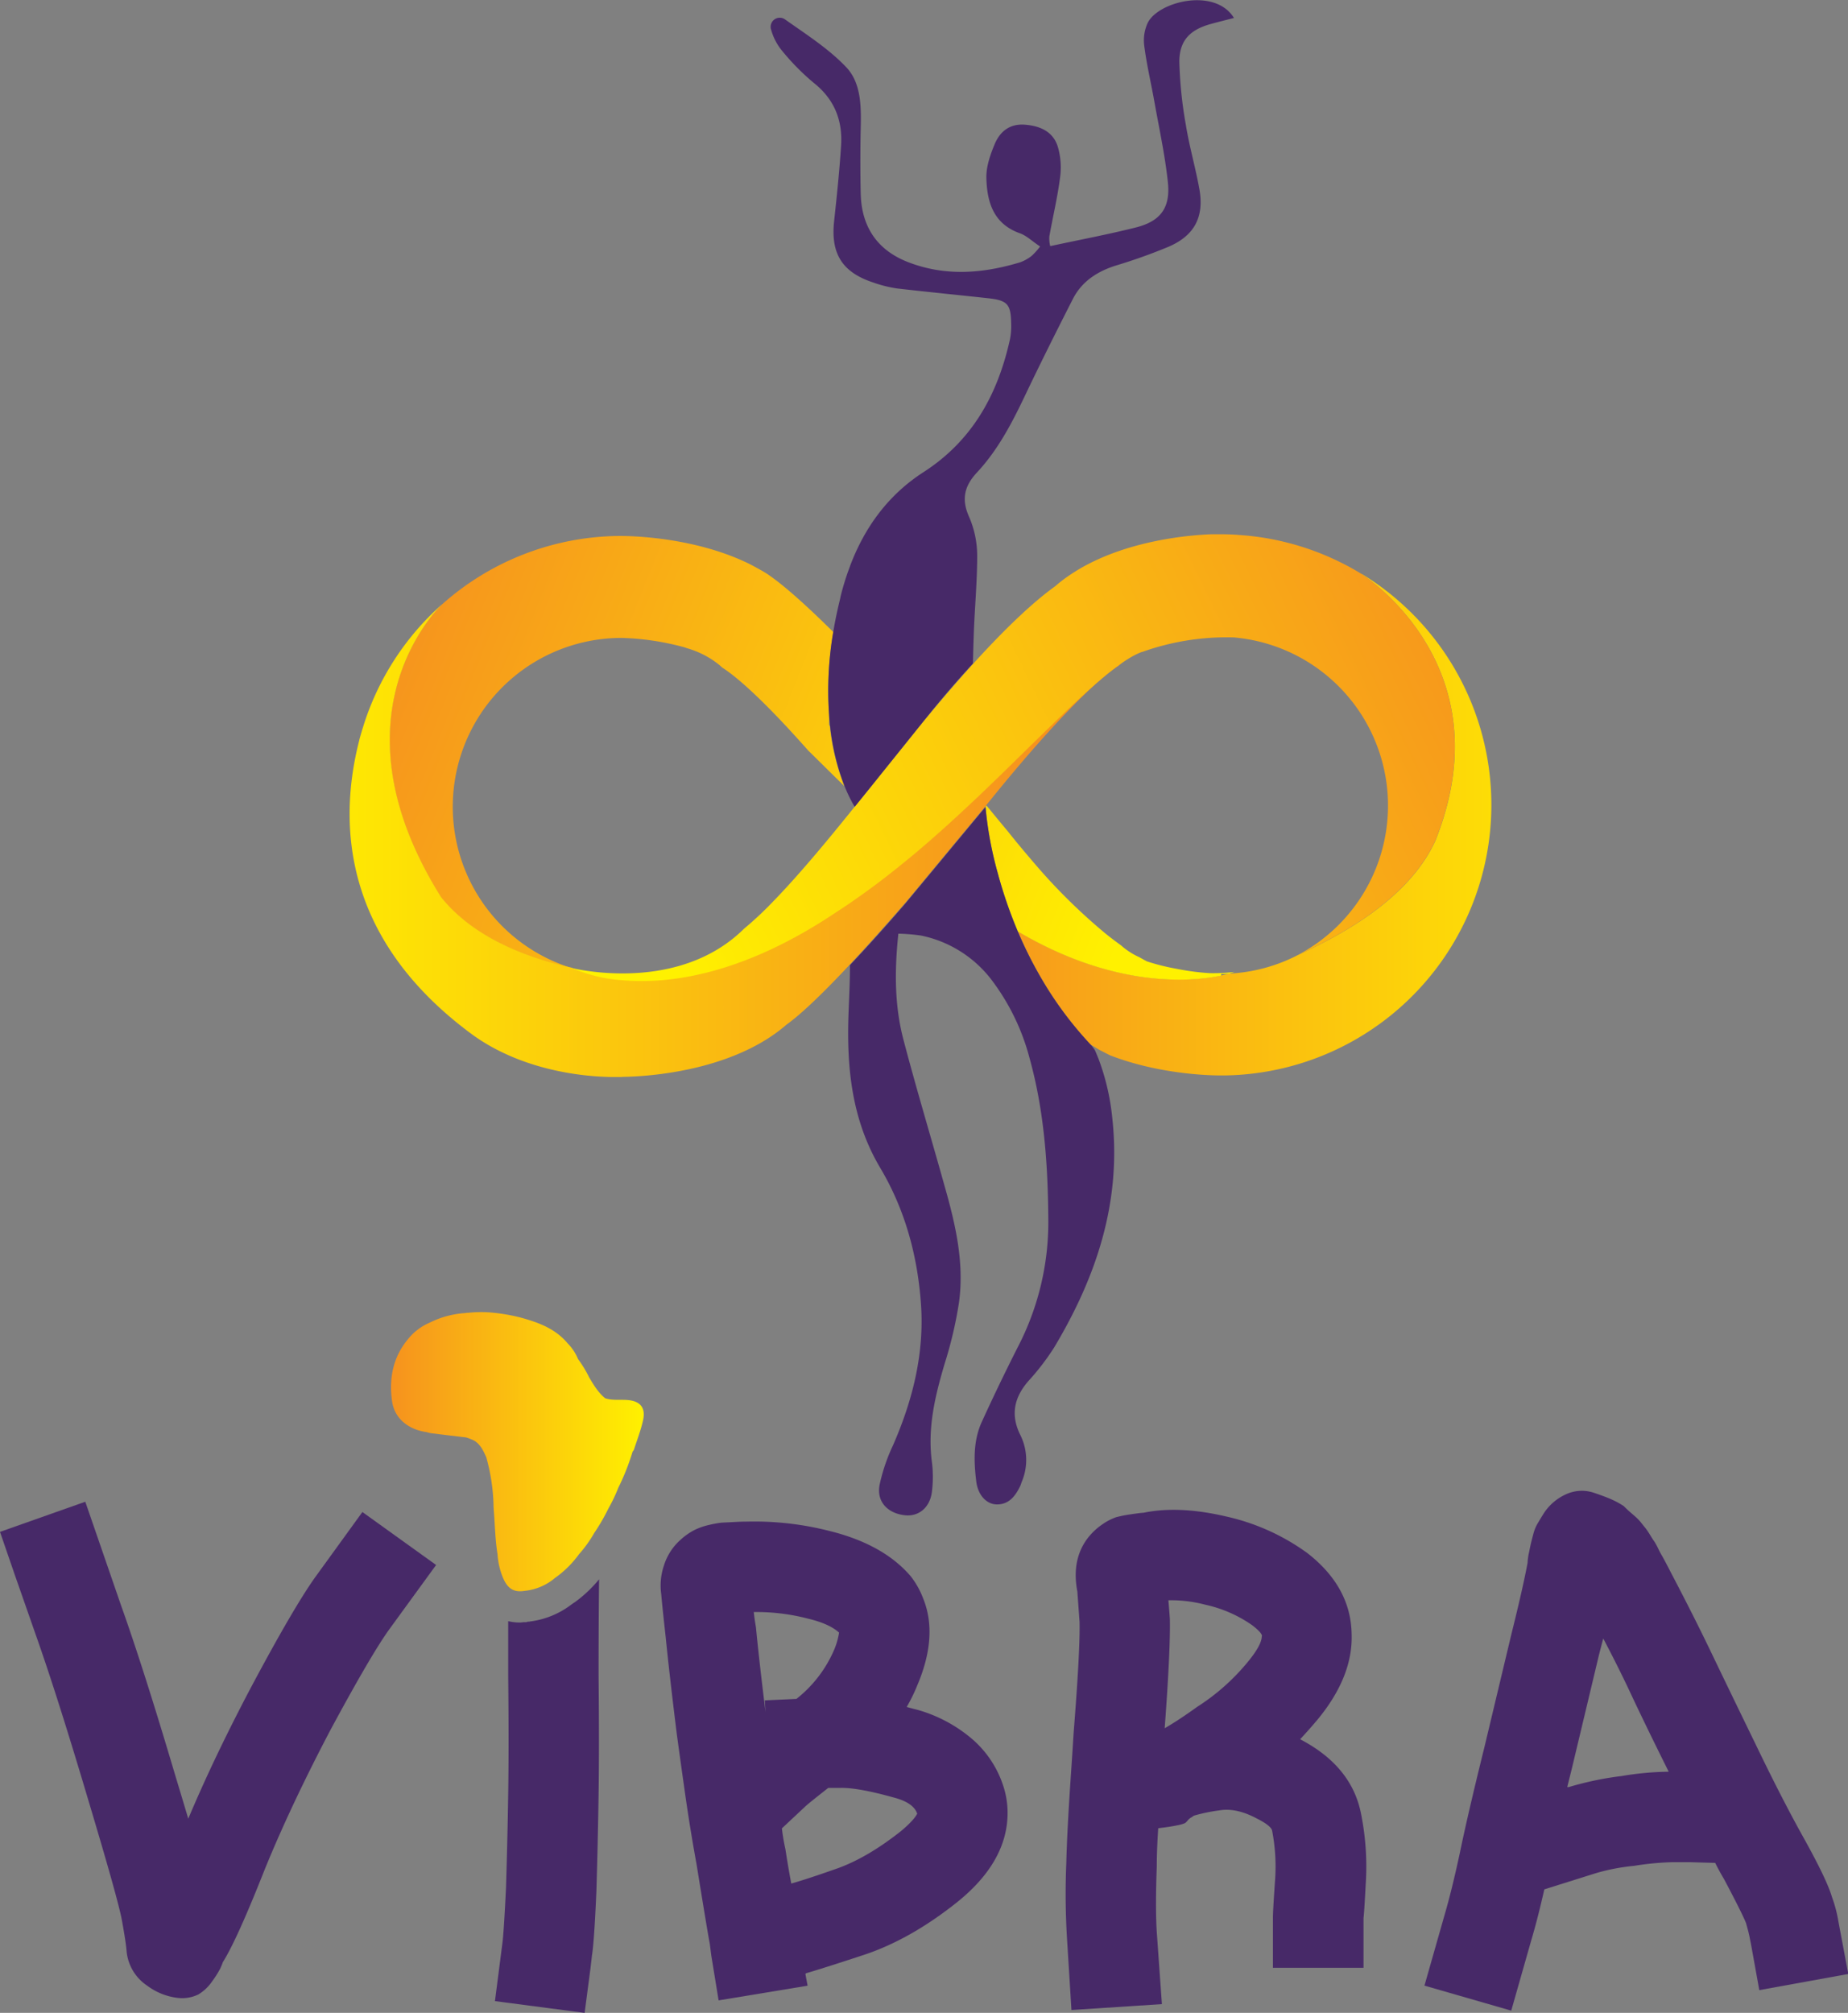
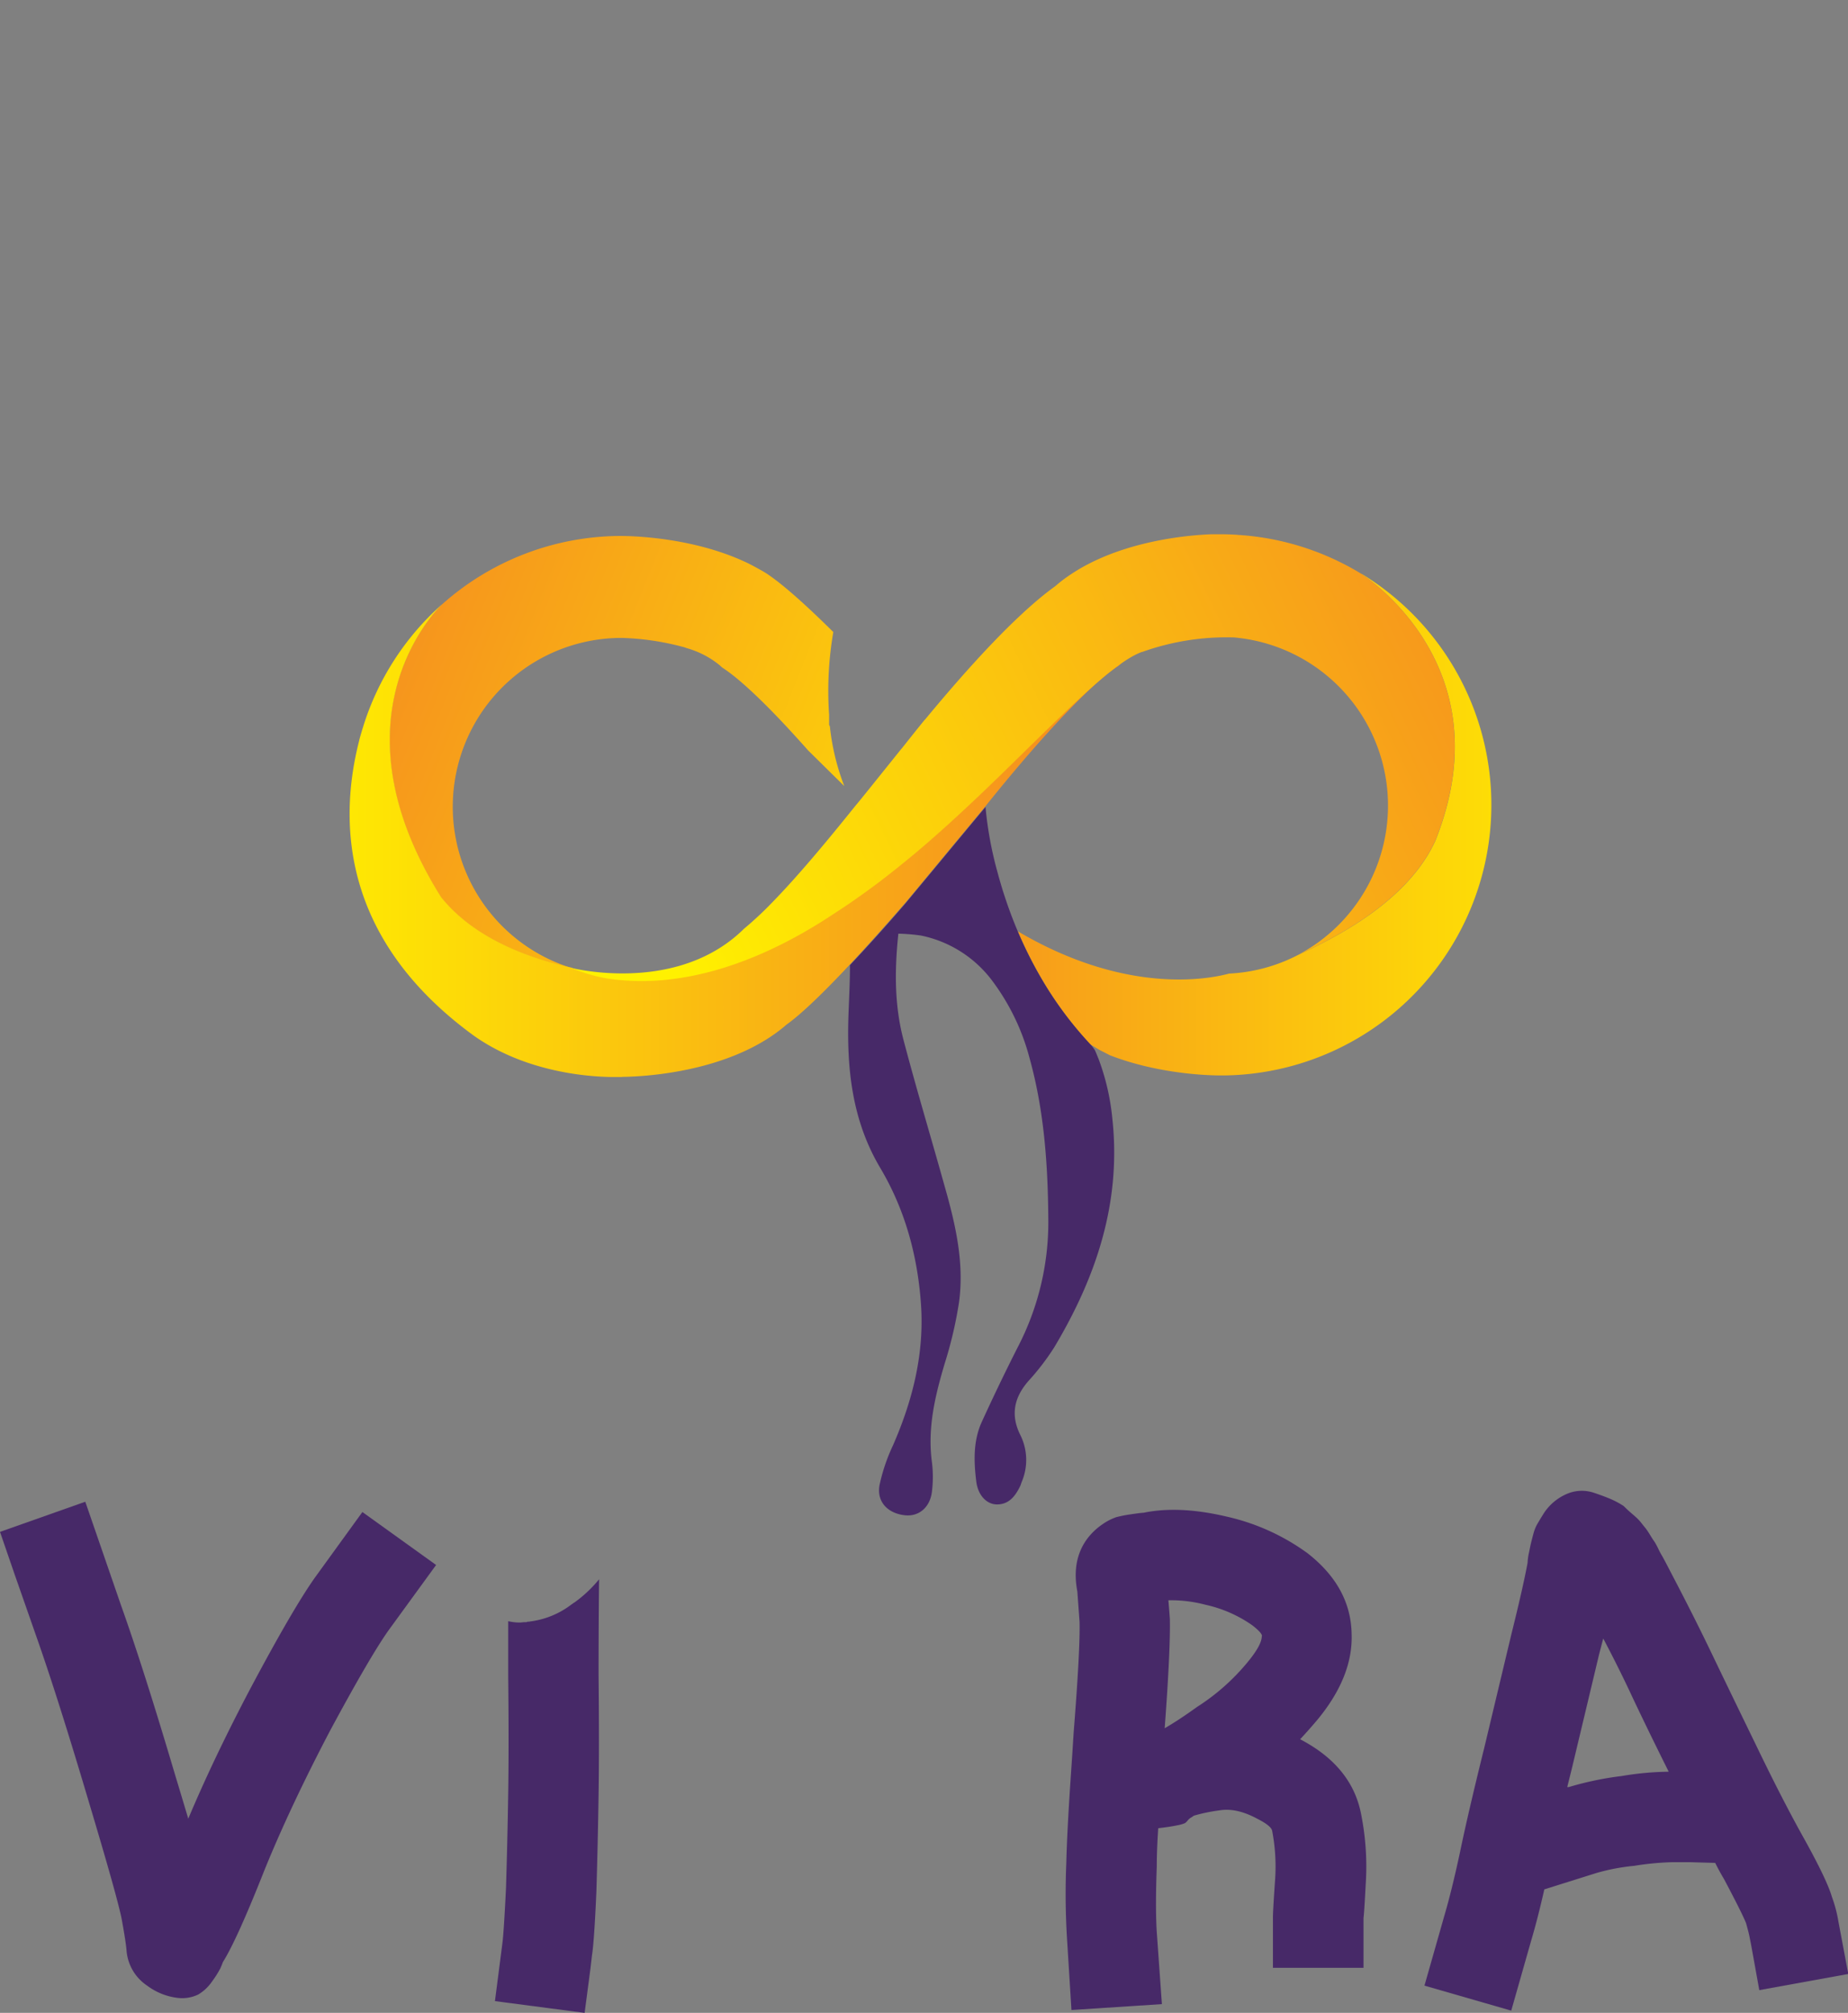
<svg xmlns="http://www.w3.org/2000/svg" xmlns:xlink="http://www.w3.org/1999/xlink" id="Layer_1" data-name="Layer 1" viewBox="0 0 529.78 577">
  <rect x="0" y="0" width="529.78" height="577" fill="#808080" stroke="none" />
  <defs>
    <style>.cls-1{fill:#472968;}.cls-2{fill:url(#linear-gradient);}.cls-3{fill:url(#linear-gradient-2);}.cls-4{fill:url(#linear-gradient-3);}.cls-5{fill:url(#linear-gradient-4);}.cls-6{fill:url(#linear-gradient-5);}.cls-7{fill:url(#linear-gradient-6);}</style>
    <linearGradient id="linear-gradient" x1="122.21" y1="427.11" x2="194.64" y2="427.11" gradientUnits="userSpaceOnUse">
      <stop offset="0" stop-color="#f6921e" />
      <stop offset="1" stop-color="#fff100" />
    </linearGradient>
    <linearGradient id="linear-gradient-2" x1="479.08" y1="247.44" x2="280.44" y2="247.44" gradientUnits="userSpaceOnUse">
      <stop offset="0" stop-color="#fff100" />
      <stop offset="0.27" stop-color="#fdd708" />
      <stop offset="1" stop-color="#f6921e" />
    </linearGradient>
    <linearGradient id="linear-gradient-3" x1="121.79" y1="190.23" x2="333.79" y2="275.23" xlink:href="#linear-gradient" />
    <linearGradient id="linear-gradient-4" x1="118.39" y1="198.7" x2="330.39" y2="283.7" xlink:href="#linear-gradient" />
    <linearGradient id="linear-gradient-5" x1="88.58" y1="252.11" x2="309.19" y2="252.11" gradientUnits="userSpaceOnUse">
      <stop offset="0" stop-color="#fff100" />
      <stop offset="1" stop-color="#f6921e" />
    </linearGradient>
    <linearGradient id="linear-gradient-6" x1="438.17" y1="187.02" x2="207.86" y2="298.74" xlink:href="#linear-gradient" />
  </defs>
  <title>Tania C-Logo-Final</title>
-   <path class="cls-1" d="M288.39,509.15a41.58,41.58,0,0,0-15.18-8c-1.13-.28-2.18-.56-3.17-.84a47.9,47.9,0,0,0,3-6.12q6.11-14.32,1.68-25.09a23.83,23.83,0,0,0-3.58-6.32q-7.8-9.06-23-12.86a87,87,0,0,0-24-2.74c-.42,0-1.58,0-3.48.11s-3.2.14-3.9.21a31.31,31.31,0,0,0-3.38.63,18.64,18.64,0,0,0-4.21,1.47,18.14,18.14,0,0,0-3.8,2.64,16.43,16.43,0,0,0-4.95,7.59,17.84,17.84,0,0,0-.74,8.22q.21,2.74,1.27,12.23,1,10.13,3.16,27.62,1,7.38,2.11,15.18,1.47,10.74,3.58,22.34,3.17,19.62,3.79,22.77l.43,3.37,2.1,12.86,25.51-4.21-.63-3.37.22-.21q4.43-1.27,16-5.07,13.69-4.42,27.4-15.39,14.34-11.58,14.34-25.5a24.6,24.6,0,0,0-1.26-7.8A29.93,29.93,0,0,0,288.39,509.15Zm-61.56-31.62c-.29-1.69-.5-3.16-.63-4.43a58.68,58.68,0,0,1,15.59,1.9q6.12,1.47,8.86,4a20.67,20.67,0,0,1-1.47,5.06A36,36,0,0,1,238.43,498l-9.07.42.21,3.37Q227.67,486.4,226.83,477.53Zm41.53,58.4q-10.12,8-19.18,11-7.81,2.75-12.23,4-.85-4.44-1.69-9.91-.63-2.75-1-5.91l6.53-6.11c.7-.7,3-2.53,6.75-5.48h3.16q5.06-.21,15.6,2.74,5.69,1.47,6.75,4.64C272.43,532.13,270.89,533.82,268.36,535.93Z" transform="translate(-10.11 -11)" />
  <path class="cls-1" d="M382.83,509.57q2.54-2.73,4.86-5.48,10.32-12.43,9.9-24.66-.21-13.5-12.65-23.2a62.72,62.72,0,0,0-23.4-10.54q-13.49-3.15-23.61-1.05-.63,0-3.48.42a38,38,0,0,0-4.32.84,15.72,15.72,0,0,0-3.9,2,18.33,18.33,0,0,0-4.53,4.32q-4.43,6.12-2.74,15l.63,8.64q.21,7.8-1.69,31.84-.42,6.75-.84,12.86-1.06,15.6-1.27,24.66a208.91,208.91,0,0,0,.21,21.51l1.27,20.45,25.93-1.69-1.47-20.66q-.44-7,0-18.76c0-3.09.13-6.75.42-11,2.39-.28,4.21-.56,5.48-.84a10.18,10.18,0,0,0,2.21-.63,3.9,3.9,0,0,0,.74-.74,3.71,3.71,0,0,1,1.26-1,2.35,2.35,0,0,1,.64-.42,48.07,48.07,0,0,1,7.17-1.48q4.85-.84,10.75,2.32c2.81,1.41,4.28,2.6,4.42,3.59a54.6,54.6,0,0,1,.85,13.7q-.65,9.29-.64,11.17v14.34H401V560.8c.14-1,.34-4.21.63-9.69a76.61,76.61,0,0,0-1.27-19.82Q397.81,517.37,382.83,509.57Zm-11-29.51c0,1.68-1.4,4.22-4.21,7.59a61.82,61.82,0,0,1-14.34,12.65q-5.26,3.79-9.28,6.11,1.69-22.77,1.48-31.41c-.14-2-.28-3.72-.42-5.27A38.29,38.29,0,0,1,355.64,471a37.23,37.23,0,0,1,13.49,5.91C371.1,478.44,372,479.5,371.87,480.06Z" transform="translate(-10.11 -11)" />
  <path class="cls-1" d="M537.15,561.86a39.29,39.29,0,0,0-1.89-7.17q-1.49-5.06-8.44-17.5-6.11-11-13.49-26.35-7.59-15.6-12.65-26.14t-11.6-23q-.21-.42-1.26-2.43c-.71-1.33-1.12-2.11-1.26-2.32a22.16,22.16,0,0,1-1.06-2,18.18,18.18,0,0,0-1.16-2.11c-.21-.28-.6-.87-1.16-1.79a21.82,21.82,0,0,0-1.26-1.9c-.29-.35-.71-.87-1.27-1.58a13.33,13.33,0,0,0-1.58-1.69l-1.69-1.47c-.63-.56-1.23-1.12-1.79-1.69a23.86,23.86,0,0,0-3-1.68c-1.2-.56-3-1.27-5.49-2.11a10.84,10.84,0,0,0-7.58.21,14.87,14.87,0,0,0-6.86,5.69c-.7,1.13-1.3,2.11-1.79,2.95a11.57,11.57,0,0,0-1.16,2.85c-.28,1.05-.49,1.86-.63,2.42s-.35,1.55-.63,2.95a16.93,16.93,0,0,0-.42,3q-1.28,6.94-4.64,20.45-3.37,14.11-7.8,32.67-4.65,18.76-7,30.15-2.32,10.75-4.43,17.92l-5.69,20,24.88,7.17,5.69-20q1.89-6.33,3.79-14.76l14.76-4.64a59,59,0,0,1,11-2.11,81.94,81.94,0,0,1,11-1.05h4.84l7.39.21q1.26,2.53,2.53,4.64,5.26,9.92,6.32,12.65c.56,2,.91,3.37,1.05,4.22l.42,2.1,2.32,12.86,25.51-4.63ZM475,520.11a91.23,91.23,0,0,0-15.18,3.17h-.42l1.26-5.06q4.44-18.56,7.8-32.68c.43-1.69.85-3.3,1.27-4.85q4.21,8,7.59,15.18,4.43,9.48,11.17,23A86.31,86.31,0,0,0,475,520.11Z" transform="translate(-10.11 -11)" />
  <path class="cls-1" d="M100.55,463Q94.24,471.83,82,494.82q-10.55,20-17.92,37.52-1.69-5.69-3.8-12.65-9.06-30.56-15.39-48.27L34.56,441.48l-24.45,8.64,4.21,12.23,6.12,17.5q6.11,17.28,15,47.22,8.85,29.52,9.69,34.79,1.07,5.89,1.27,8.43a13.34,13.34,0,0,0,5.9,9.91,18.14,18.14,0,0,0,8.54,3.48,10.61,10.61,0,0,0,6.11-.95,12.58,12.58,0,0,0,4-3.8,27.87,27.87,0,0,0,2.32-3.68c.35-.78.59-1.37.73-1.8q4-6.32,12-26.56,7.38-18.14,18.77-39.85,11.58-21.5,16.86-28.88l13.5-18.55L114,444.43Z" transform="translate(-10.11 -11)" />
  <path class="cls-1" d="M174.72,470.41l-.05,0-.17.12c-.1.06-.18.14-.28.21l-.13.07a24.58,24.58,0,0,1-12.07,5l-.16.05c-.16,0-.29,0-.45,0L161,476h-.49c-.46,0-.95.11-1.38.11a14.89,14.89,0,0,1-3.33-.39c0,4.89,0,10.18,0,15.91q.21,20,0,33.52t-.63,27c-.42,8.72-.78,14.06-1.05,16L152,584.63,177.71,588l1.69-12.86.41-3.59q.65-4,1.27-18.34.42-13.9.63-27.72t0-34.05q0-16.2.15-27.73A37.3,37.3,0,0,1,174.72,470.41Z" transform="translate(-10.11 -11)" />
-   <path class="cls-2" d="M190.29,412.35c-2.23-.23-4.5.18-6.69-.53-2-1.62-3.3-3.83-4.6-6a32.44,32.44,0,0,0-3.18-5.23,13.94,13.94,0,0,0-3-4.53c-3.54-4.24-8.43-6-13.55-7.4a52.65,52.65,0,0,0-7.47-1.33,34.22,34.22,0,0,0-7.57,0,1.29,1.29,0,0,0-.61.06,26.53,26.53,0,0,0-10.32,2.75,16.07,16.07,0,0,0-6.2,4.7c-4.32,5.17-5.5,11.2-4.61,17.74.7,5.22,4.94,8.27,9.92,8.94h0a9.09,9.09,0,0,0,1.22.31c3.37.42,6.74.82,10.11,1.22a16.78,16.78,0,0,1,2.31.91c1.82,1.11,2.63,2.93,3.46,4.75a56.52,56.52,0,0,1,2.08,13.43h0c0,.91.08,1.83.15,2.74.28,3.88.37,7.78,1,11.64a20.91,20.91,0,0,0,1.51,6.63c1.29,3.09,3,4.4,6.21,3.88a15.82,15.82,0,0,0,8.72-3.68,29.43,29.43,0,0,0,6.91-6.82,36.11,36.11,0,0,0,4.38-6.1h0a58.79,58.79,0,0,0,4.1-7.09,45.23,45.23,0,0,0,2.78-5.84h0a65.73,65.73,0,0,0,4.11-10.38,2.31,2.31,0,0,0,.38-.56c.91-2.82,2-5.58,2.63-8.49C195.2,414.64,193.78,412.73,190.29,412.35Z" transform="translate(-10.11 -11)" />
  <path class="cls-3" d="M400.49,175.56c1.13.9,41.12,26.54,21.08,76.52-8,17.37-28.46,27.61-39.3,32.66l-.23.1a48,48,0,0,1-19.6,5.25c-.59.16-1.33.34-2.24.53-8.46,1.76-30.41,3.81-58.31-12.66A117.9,117.9,0,0,0,310,293.74a104.84,104.84,0,0,0,12.69,16.68,2.6,2.6,0,0,1,.49.26h0l.21.13,1.89,1.14h0l3,1.54c14.39,5.6,29.35,5.8,31.8,5.79h.06l.16,0,.88,0a77.57,77.57,0,0,0,39.32-143.77Z" transform="translate(-10.11 -11)" />
-   <path class="cls-4" d="M364,289.63h-.11a52.26,52.26,0,0,1-7,.33,70.4,70.4,0,0,1-9.43-1.24,62.9,62.9,0,0,1-8.51-2.12c-.72-.37-1.47-.78-2.22-1.21a20.79,20.79,0,0,1-4.94-3.13l-.24-.22c-.84-.6-1.7-1.24-2.56-1.9-.45-.33-.91-.69-1.38-1.07l-.21-.17c-.35-.27-.7-.57-1.06-.87a167.11,167.11,0,0,1-19.5-19.32c-2.57-3-5.18-6.08-7.82-9.42h0c-2-2.37-4-4.84-6.11-7.38l-.39.49.1-.13a106,106,0,0,0,3.47,18.83A129.49,129.49,0,0,0,301.89,278c27.9,16.47,49.85,14.42,58.31,12.66v-.47c.75,0,1.49,0,2.24-.06C363.44,289.82,364,289.63,364,289.63Z" transform="translate(-10.11 -11)" />
  <path class="cls-5" d="M247.8,218.78c0-1,0-1.91,0-2.86A99.49,99.49,0,0,1,249,192.18c-7.21-7.15-13.56-12.87-18-16-.35-.24-.7-.5-1.06-.73s-.83-.52-1.26-.77c-1.78-1-3.57-2-5.35-2.79-15.35-7-32.58-7.25-35.22-7.25h-.06l-.84,0a77.26,77.26,0,0,0-50.39,19.62c-3.56,3.52-31.76,33.86-.31,84,9.64,12,25.61,17.61,37.31,20.18a48.4,48.4,0,0,1,14.35-94.58,75.63,75.63,0,0,1,17.61,2.55l.2.05c.25.07.6.17,1,.33a26.28,26.28,0,0,1,9.37,4.84l.72.66.81.55c4.78,3.26,11.87,10,20.15,19.1,1.22,1.34,2.47,2.72,3.74,4.16,3.34,3.29,6.81,6.73,10.37,10.22a67,67,0,0,1-4.13-17.13Z" transform="translate(-10.11 -11)" />
  <path class="cls-6" d="M337.45,197.68c-6.27,2.35-15.3,10.68-26.29,21.41-6.17,6-13,12.81-20.24,19.73l-.28.26q-4.89,4.65-10.07,9.3c-2.66,2.39-5.38,4.77-8.14,7.09-1.21,1-2.43,2-3.67,3a218.47,218.47,0,0,1-17.61,13l-1.54,1c-27,18-48.06,20.48-61.06,19.36a45.63,45.63,0,0,1-14.69-3.47h.07l-.05,0c-11.7-2.57-27.67-8.15-37.31-20.18-31.45-50.11-3.25-80.45.31-84a77.75,77.75,0,0,0-22.64,35.06c0,.14-.09.27-.13.41q-.52,1.71-1,3.45l0,.08c-6.16,23.91-4.77,57.32,32.86,84.72,16,11.31,35.62,11.91,41.15,11.83.88,0,1.4,0,1.5-.05h0c.45,0,1.32,0,2.53-.07,7.85-.33,30.05-2.41,44.41-14.87,4.59-3.28,11.21-9.8,18.2-17.26,5.36-5.72,10.94-12,16-17.81h0l4.15-5,3.85-4.64,6.33-7.63,8.42-10.14.39-.49c.07-.1.15-.19.23-.29,6.57-8.19,12.87-15.57,18.54-21.76,7.49-8.18,13.88-14.27,18.32-17.34l.81-.56.72-.66a21.48,21.48,0,0,1,6-3.66Z" transform="translate(-10.11 -11)" />
  <path class="cls-7" d="M400.49,175.56a77,77,0,0,0-34.89-11.19c-.4,0-.79-.07-1.19-.09l-1.06-.06c-1.18-.05-2.37-.08-3.56-.08h-.16c-.29,0-1,0-2.06,0-6.29.23-24,1.64-38.23,10.08-1.18.71-2.35,1.47-3.5,2.28s-2.18,1.64-3.22,2.54c-2.16,1.55-4.45,3.4-6.8,5.47-.85.76-1.72,1.52-2.55,2.3l-.49.46c-.65.6-1.29,1.21-1.93,1.82-3.89,3.74-7.88,7.92-11.8,12.24-4.82,5.31-9.52,10.82-13.8,16l0-.05c-1.89,2.3-4.86,6.05-6.53,8.15l-.36.42-8.62,10.73-3.18,3.94L255.33,242l-.19.23h0c-7.69,9.58-16.26,19.91-23.85,27.66a98.26,98.26,0,0,1-7.88,7.33,40.13,40.13,0,0,1-6.66,5.33c-15.09,9.7-33.56,7.64-40.28,6.43-1.42-.25-2.31-.46-2.54-.52h-.07A45.63,45.63,0,0,0,188.55,292c13,1.12,34.1-1.32,61.06-19.36l1.54-1a218.47,218.47,0,0,0,17.61-13c1.24-1,2.46-2,3.67-3,2.76-2.32,5.48-4.7,8.14-7.09,3.2-2.86,7.18-6.57,10.34-9.56h0l.42-.41.3-.28h0c7-6.68,13.55-13.22,19.52-19,11-10.73,20-19.06,26.29-21.41l.11,0a71.75,71.75,0,0,1,25.78-4.18c.79,0,1.57.12,2.35.21A48.39,48.39,0,0,1,382,284.84l.23-.1c10.84-5.05,31.28-15.29,39.3-32.66C441.61,202.1,401.62,176.46,400.49,175.56Z" transform="translate(-10.11 -11)" />
-   <path class="cls-1" d="M247.79,215.92c.08,1.14.19,2.24.31,3.31a67,67,0,0,0,4.13,17.13,43,43,0,0,0,2,4.32,18.06,18.06,0,0,0,.92,1.58h0l.19-.23,1.19-1.49,3.18-3.94,8.62-10.73,5.27-6.55.42-.52,0,0,1.93-2.41.52-.64c2.52-3.13,6.95-8.46,12.56-14.56.05-2.64.13-5.28.22-7.91.25-7.68,1-15.36,1-23a28.22,28.22,0,0,0-2.32-11.12c-2.3-5.09-1.32-8.9,2.29-12.76,5.89-6.33,9.87-13.89,13.57-21.65,4.49-9.44,9.17-18.79,13.92-28.11,2.57-5,7-7.85,12.3-9.52a157.12,157.12,0,0,0,15.08-5.38c7.42-3.18,10.27-8.53,8.86-16.49-1.08-6.09-2.84-12.06-3.83-18.15a120,120,0,0,1-1.92-18.39c0-6.08,3.05-9.19,9-10.83,2.18-.6,4.37-1.14,6.66-1.73-5.4-8.77-21.47-4.77-24.66,1.27a11.88,11.88,0,0,0-1.06,6.69c.67,5.28,1.91,10.49,2.85,15.74,1.38,7.77,3.09,15.51,3.92,23.34.8,7.47-2.17,11.3-9.36,13.06-8,2-16,3.5-24.36,5.3a9.13,9.13,0,0,1-.26-2.76c1-5.66,2.36-11.26,3.09-17a21.08,21.08,0,0,0-.66-8.73c-1.36-4.39-5.15-6-9.49-6.32s-7.08,2-8.57,5.49c-1.3,3.09-2.51,6.56-2.42,9.83.19,6.85,2,13.11,9.61,15.81,1.89.68,3.47,2.24,5.79,3.79a20.13,20.13,0,0,1-2.38,2.66,11.94,11.94,0,0,1-3.33,1.87c-10.65,3.22-21.37,4.09-32,0-8.94-3.41-13.49-10.15-13.71-19.68-.14-6.2-.14-12.42,0-18.62s.19-13.08-4.19-17.67c-5.08-5.32-11.51-9.41-17.59-13.71a2.61,2.61,0,0,0-3.91,3,16.31,16.31,0,0,0,3.23,6.15,67.46,67.46,0,0,0,9,9.1c5.92,4.7,8.3,10.76,7.83,18s-1.22,14.46-2,21.67c-1,9.31,2.33,14.64,11.24,17.56a36,36,0,0,0,6.82,1.7c8.68,1,17.38,1.85,26.07,2.8,5.57.61,6.54,1.69,6.63,7.28a19.52,19.52,0,0,1-.34,4.46c-3.49,15.81-10.76,29.08-24.82,38.13-10,6.45-16.79,15.67-21,26.81-.05.15-.1.3-.16.46a74.15,74.15,0,0,0-2.61,8.46s0,.06,0,.09c-.07.29-.13.57-.2.86-.73,3-1.31,5.8-1.78,8.54l-.09.53A99.49,99.49,0,0,0,247.79,215.92Z" transform="translate(-10.11 -11)" />
  <path class="cls-1" d="M324,312.06c-.05-.08-.13-.21-.25-.38a12.08,12.08,0,0,0-1-1.27h0A104.84,104.84,0,0,1,310,293.74,117.9,117.9,0,0,1,301.89,278a129.49,129.49,0,0,1-5.79-16.86,106,106,0,0,1-3.47-18.83l-.1.13-8.42,10.14-6.33,7.63-3.85,4.64-4.15,5h0c-5,5.81-10.61,12.09-16,17.81,0,4.55-.24,9.11-.41,13.66-.59,15.57.86,30.63,9.1,44.49,7.1,11.94,10.69,25.19,11.66,39,1,14.1-2.35,27.54-8,40.46a52.15,52.15,0,0,0-3.88,11.46c-.86,4.75,2.34,8.1,7.3,8.63,4,.43,7.22-2.29,7.73-6.84a34.15,34.15,0,0,0,0-8.33c-1.34-9.81.9-19.07,3.66-28.35a117.61,117.61,0,0,0,4.08-17.41c1.59-11.44-1-22.51-4.12-33.45C277,337,272.8,323.09,269.12,309.08c-2.57-9.76-2.6-19.78-1.47-30.44a54.36,54.36,0,0,1,6.49.54,34,34,0,0,1,20.59,13.19,63.88,63.88,0,0,1,10.49,21.8c4.28,15.31,5.32,30.95,5.42,46.81a77.78,77.78,0,0,1-8.82,36.31q-5.35,10.56-10.28,21.36c-2.46,5.44-2.26,11.29-1.56,17,.49,4,3,6.6,5.95,6.6,3.48,0,5.26-2.43,6.64-5.24.18-.38.28-.8.44-1.2a16.07,16.07,0,0,0-.49-13.65c-2.74-5.66-1.65-10.61,2.4-15.27a69.57,69.57,0,0,0,7.41-9.66c12.1-20.25,19.31-41.7,16.64-65.8a66.76,66.76,0,0,0-3.9-16.81l-.75-1.84Z" transform="translate(-10.11 -11)" />
</svg>